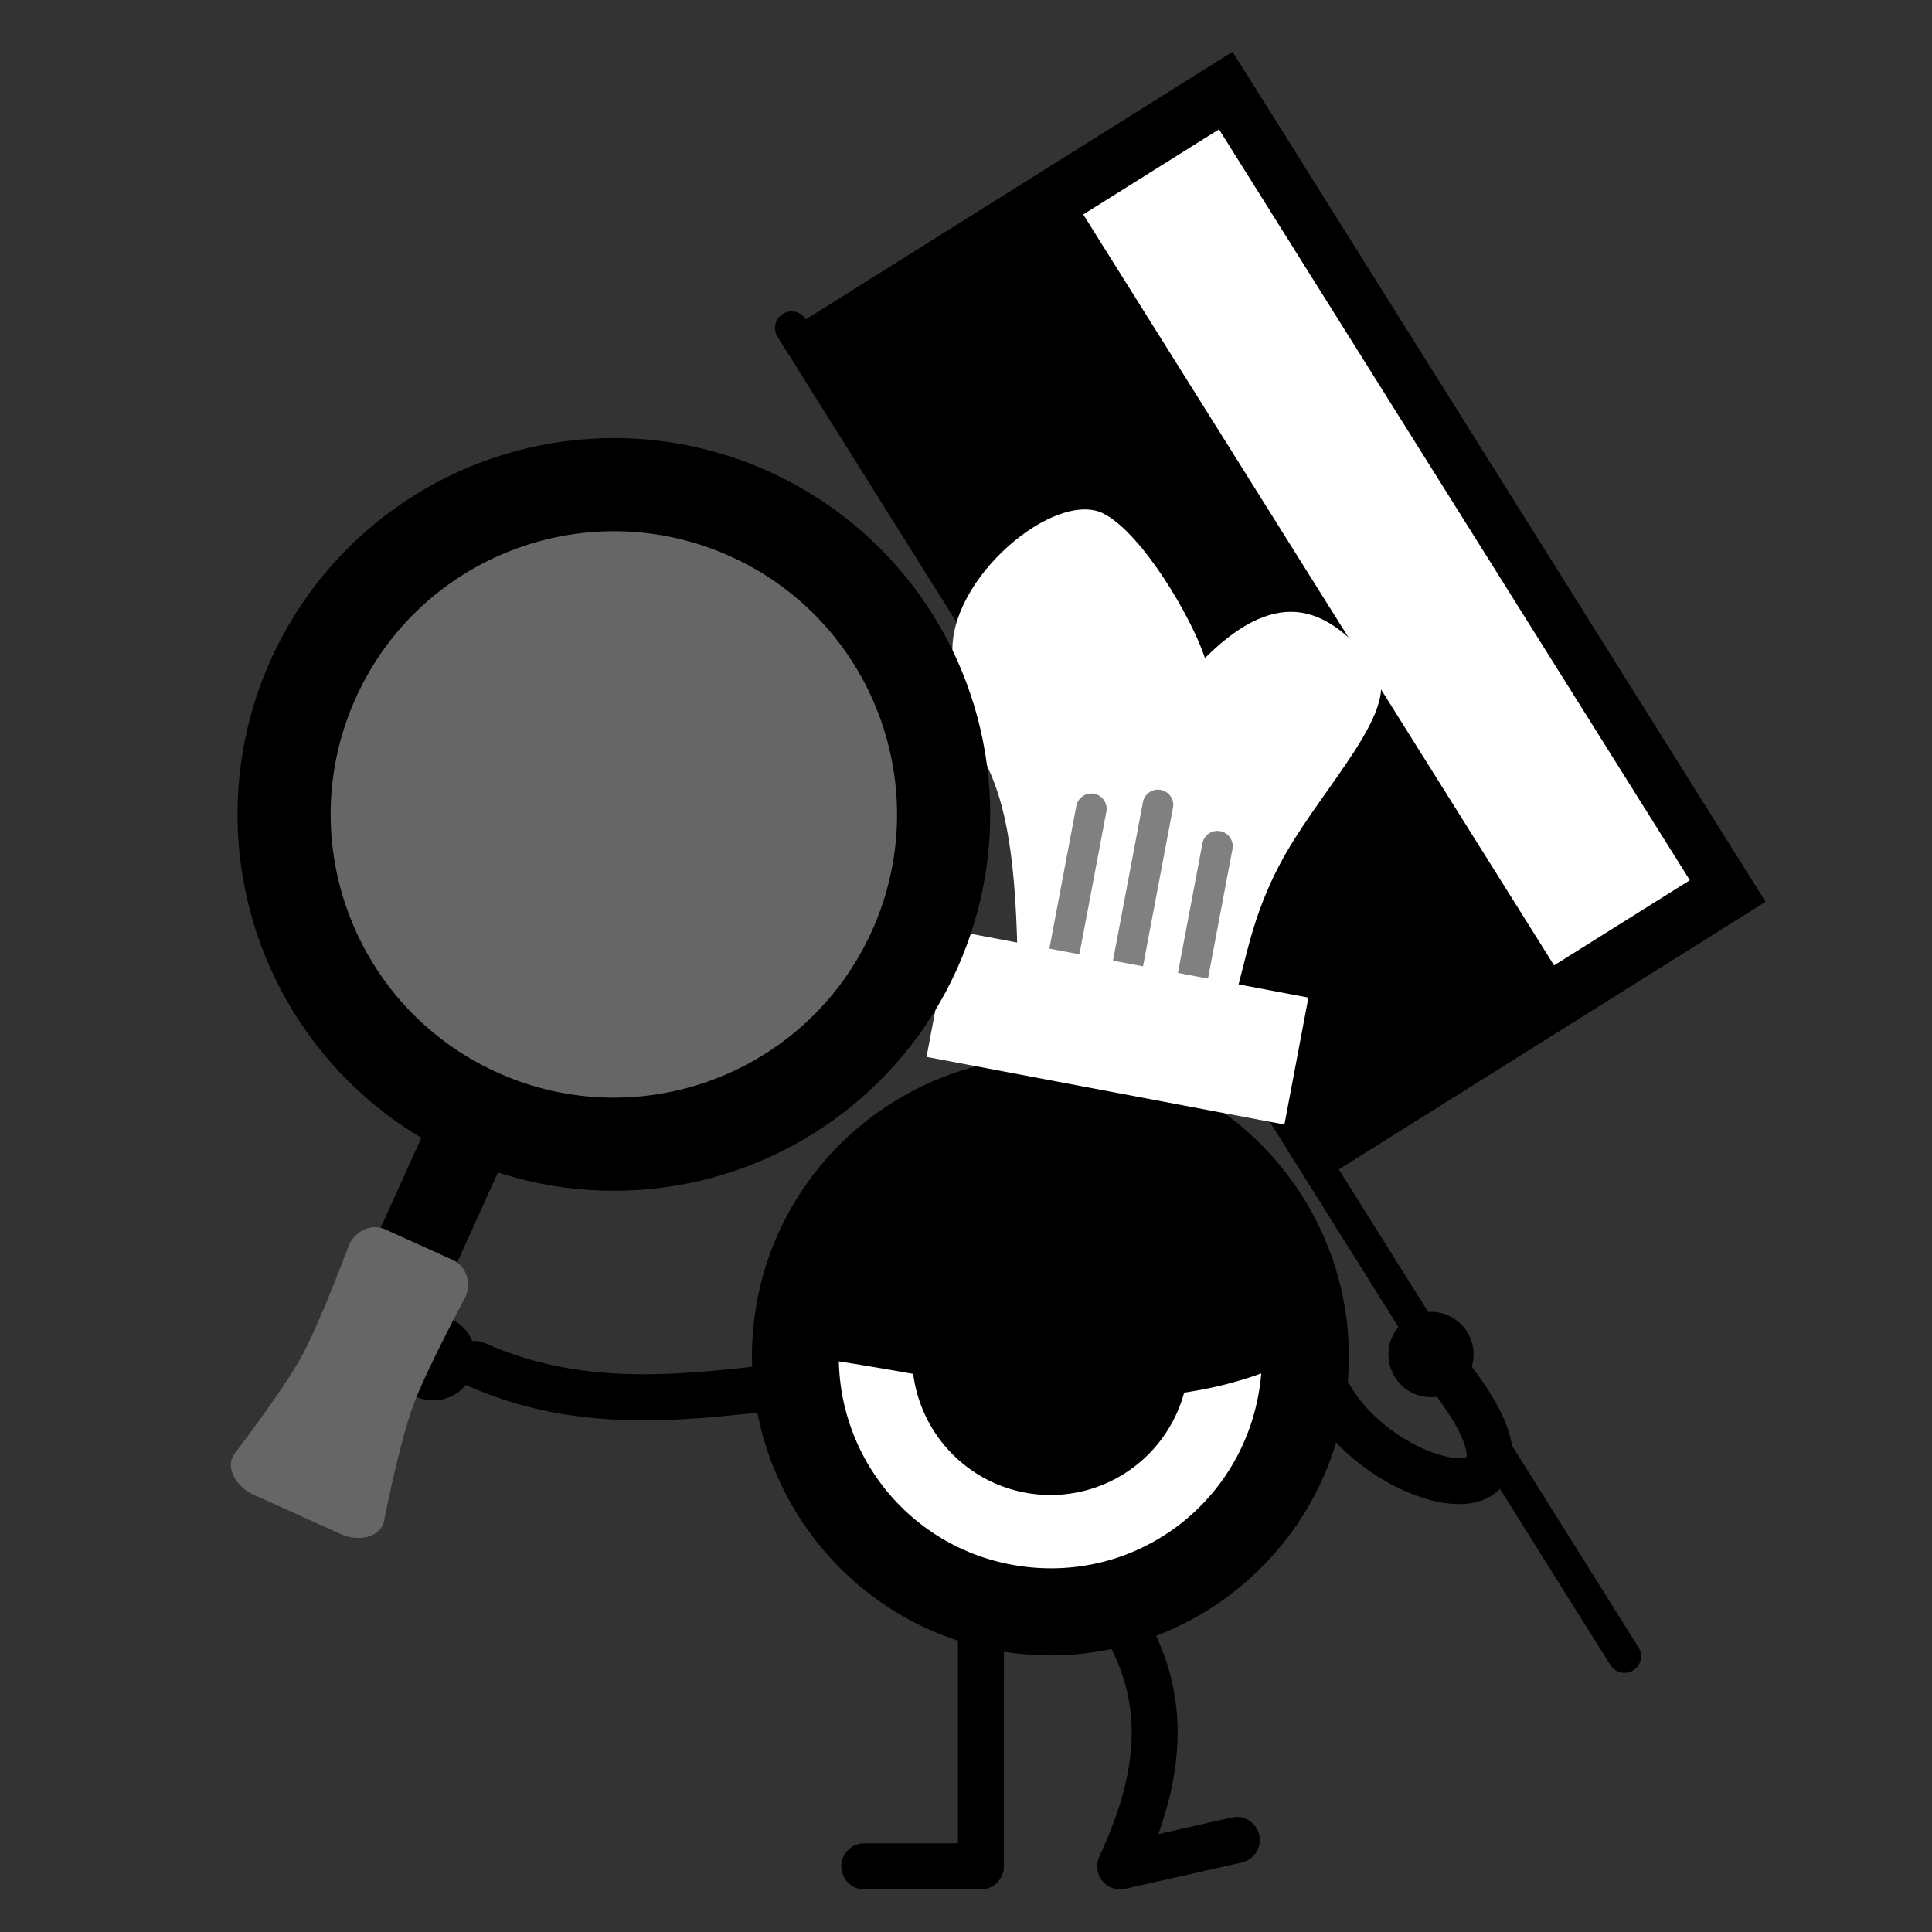
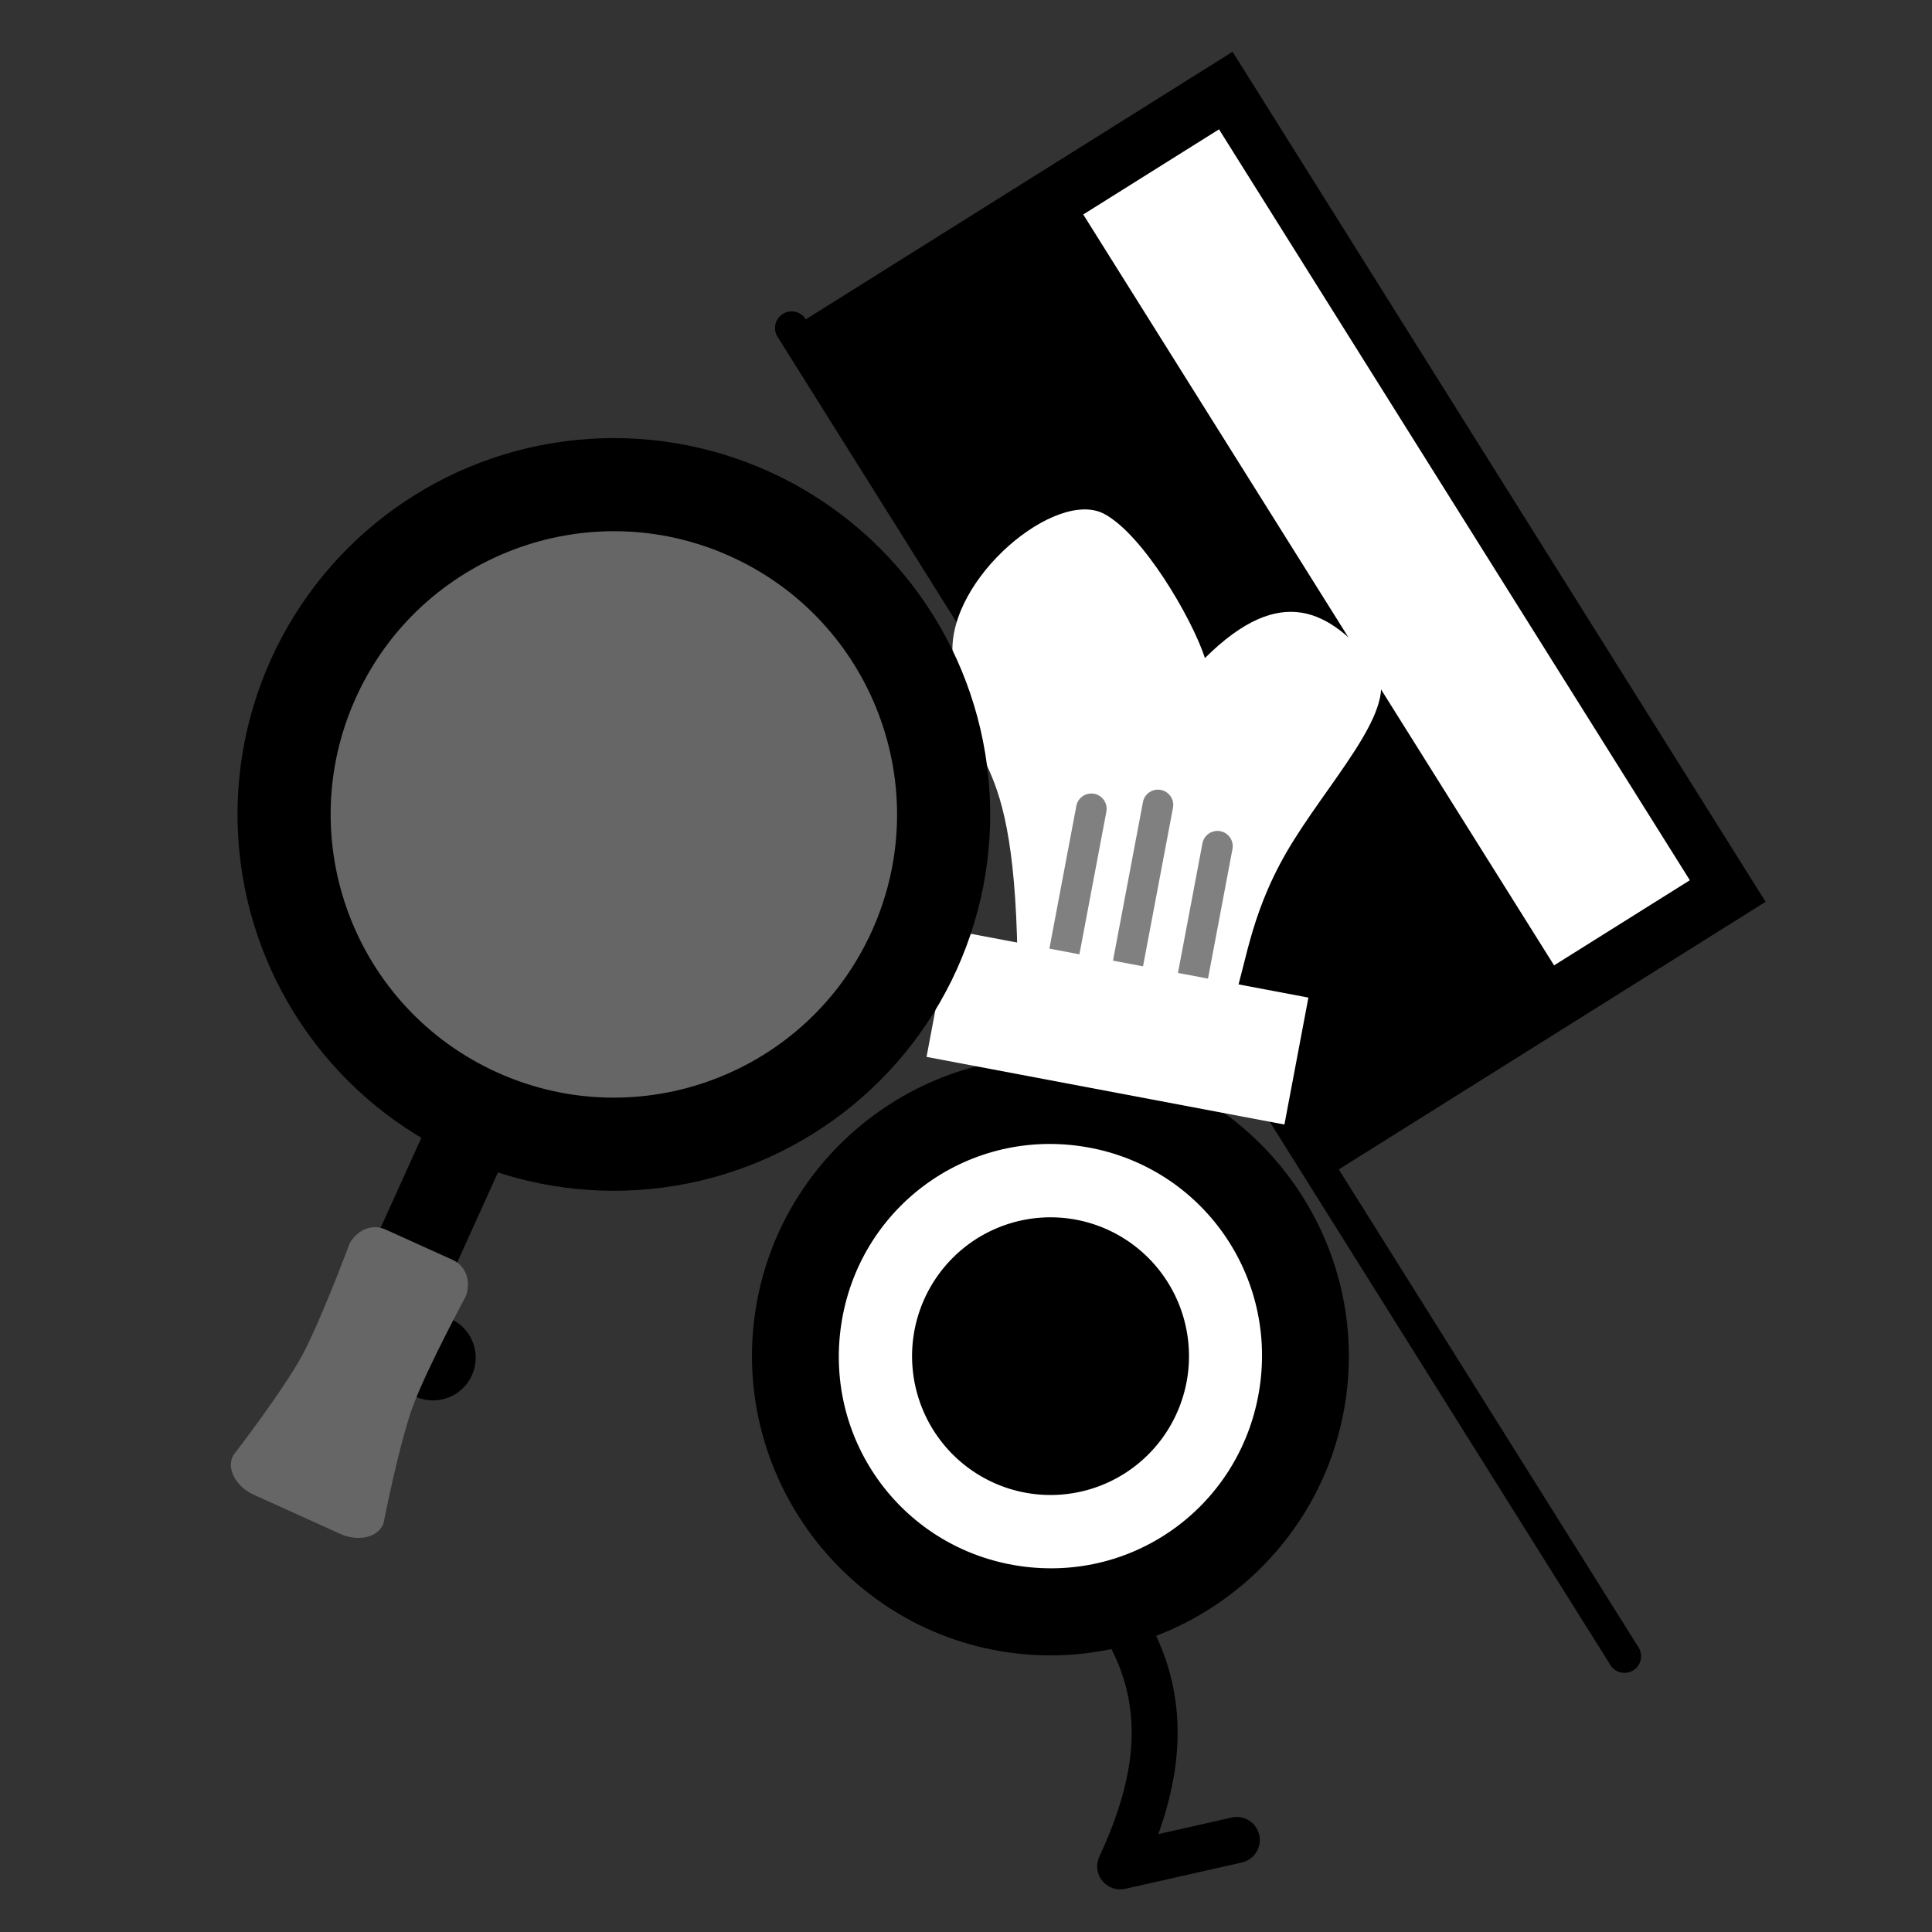
<svg xmlns="http://www.w3.org/2000/svg" xmlns:ns1="http://www.inkscape.org/namespaces/inkscape" xmlns:ns2="http://sodipodi.sourceforge.net/DTD/sodipodi-0.dtd" width="440" height="440" viewBox="0 0 116.417 116.417" version="1.1" id="svg6189" ns1:version="0.92.4 (5da689c313, 2019-01-14)" ns2:docname="_1.svg">
  <rect x="0" y="0" width="116.417" height="116.417" fill="#333333" stroke="none" />
  <title id="title6790">Rah-Gashapon</title>
  <defs id="defs6183" />
  <ns2:namedview id="base" pagecolor="#ffffff" bordercolor="#666666" borderopacity="1.0" ns1:pageopacity="0.0" ns1:pageshadow="2" ns1:zoom="1.4" ns1:cx="402.46629" ns1:cy="250.7118" ns1:document-units="mm" ns1:current-layer="layer1" showgrid="false" units="px" ns1:window-width="1920" ns1:window-height="1017" ns1:window-x="-8" ns1:window-y="-8" ns1:window-maximized="1" />
  <g ns1:label="Layer 1" ns1:groupmode="layer" id="layer1" transform="translate(0,-180.583)">
    <g transform="translate(-74.702,417.529)" id="g6103">
      <g ns1:export-ydpi="80" ns1:export-xdpi="80" ns1:export-filename="C:\Users\Lumi\source\repos\Unity\Patapon_logic\Assets\Resources\Characters\Equipments\Weapons\_Generals\RahGashapon\Knife.png" transform="rotate(-32.089,-630.795,-18.823)" id="g3539">
        <path ns1:export-ydpi="80" ns1:export-xdpi="80" ns1:export-filename="C:\Users\Lumi\source\repos\Unity\Patapon_logic\Assets\Resources\Characters\Equipments\Images\_Generals\RahGashapon\Knife.png" ns1:connector-curvature="0" style="opacity:1;fill:#000000;fill-opacity:1;fill-rule:nonzero;stroke:none;stroke-width:2;stroke-linecap:round;stroke-linejoin:miter;stroke-miterlimit:4;stroke-dasharray:none;stroke-dashoffset:0;stroke-opacity:1" d="m 112.692,212.249 a 1,1 0 0 0 -0.984,1.013 v 94.457 a 1,1 0 1 0 2,0 v -34 h 30.354 v -60.457 h -30.354 a 1,1 0 0 0 -1.015,-1.013 z" id="rect3513" />
        <path ns1:export-ydpi="80" ns1:export-xdpi="80" ns1:export-filename="C:\Users\Lumi\source\repos\Unity\Patapon_logic\Assets\Resources\Characters\Equipments\Images\_Generals\RahGashapon\Knife.png" ns1:connector-curvature="0" style="opacity:1;fill:#ffffff;fill-opacity:1;fill-rule:nonzero;stroke:none;stroke-width:1.035;stroke-linecap:round;stroke-linejoin:miter;stroke-miterlimit:4;stroke-dasharray:none;stroke-dashoffset:0;stroke-opacity:1" d="m 131.229,216.788 h 9.657 v 53.406 h -9.657 z" id="rect3513-3" />
      </g>
      <g id="g3445" transform="matrix(6.971,1.033,-1.03,6.99,-465.587,-1666.526)">
        <path style="color:#000000;font-style:normal;font-variant:normal;font-weight:normal;font-stretch:normal;font-size:medium;line-height:normal;font-family:sans-serif;font-variant-ligatures:normal;font-variant-position:normal;font-variant-caps:normal;font-variant-numeric:normal;font-variant-alternates:normal;font-feature-settings:normal;text-indent:0;text-align:start;text-decoration:none;text-decoration-line:none;text-decoration-style:solid;text-decoration-color:#000000;letter-spacing:normal;word-spacing:normal;text-transform:none;writing-mode:lr-tb;direction:ltr;text-orientation:mixed;dominant-baseline:auto;baseline-shift:baseline;text-anchor:start;white-space:normal;shape-padding:0;clip-rule:nonzero;display:inline;overflow:visible;visibility:visible;opacity:1;isolation:auto;mix-blend-mode:normal;color-interpolation:sRGB;color-interpolation-filters:linearRGB;solid-color:#000000;solid-opacity:1;vector-effect:none;fill:#ffffff;fill-opacity:1;fill-rule:nonzero;stroke:none;stroke-width:0.743;stroke-linecap:round;stroke-linejoin:miter;stroke-miterlimit:4;stroke-dasharray:none;stroke-dashoffset:0;stroke-opacity:1;color-rendering:auto;image-rendering:auto;shape-rendering:auto;text-rendering:auto;enable-background:accumulate" d="m 115.998,197.165 c 1.055,0 1.901,0.846 1.901,1.901 -1e-5,1.055 -0.846,1.901 -1.901,1.901 -1.055,0 -1.901,-0.846 -1.901,-1.901 0,-1.055 0.846,-1.901 1.901,-1.901 z" id="path1896-2-5-1-1-7" ns1:connector-curvature="0" ns2:nodetypes="scscs" />
        <path style="color:#000000;font-style:normal;font-variant:normal;font-weight:normal;font-stretch:normal;font-size:medium;line-height:normal;font-family:sans-serif;font-variant-ligatures:normal;font-variant-position:normal;font-variant-caps:normal;font-variant-numeric:normal;font-variant-alternates:normal;font-feature-settings:normal;text-indent:0;text-align:start;text-decoration:none;text-decoration-line:none;text-decoration-style:solid;text-decoration-color:#000000;letter-spacing:normal;word-spacing:normal;text-transform:none;writing-mode:lr-tb;direction:ltr;text-orientation:mixed;dominant-baseline:auto;baseline-shift:baseline;text-anchor:start;white-space:normal;shape-padding:0;clip-rule:nonzero;display:inline;overflow:visible;visibility:visible;opacity:1;isolation:auto;mix-blend-mode:normal;color-interpolation:sRGB;color-interpolation-filters:linearRGB;solid-color:#000000;solid-opacity:1;vector-effect:none;fill:#000000;fill-opacity:1;fill-rule:nonzero;stroke:none;stroke-width:0.743;stroke-linecap:round;stroke-linejoin:miter;stroke-miterlimit:4;stroke-dasharray:none;stroke-dashoffset:0;stroke-opacity:1;color-rendering:auto;image-rendering:auto;shape-rendering:auto;text-rendering:auto;enable-background:accumulate" d="m 115.998,196.514 c -1.405,0 -2.552,1.147 -2.552,2.552 1e-5,1.405 1.147,2.552 2.552,2.552 1.405,0 2.552,-1.147 2.552,-2.552 0,-1.405 -1.147,-2.552 -2.552,-2.552 z m 0,0.743 c 1.004,0 1.809,0.805 1.809,1.809 -1e-5,1.004 -0.805,1.809 -1.809,1.809 -1.004,0 -1.809,-0.805 -1.809,-1.809 0,-1.004 0.805,-1.809 1.809,-1.809 z" id="path1896-23-8-85" ns1:connector-curvature="0" />
        <path ns1:connector-curvature="0" style="opacity:1;fill:#000000;fill-opacity:1;fill-rule:nonzero;stroke:none;stroke-width:0.337;stroke-linecap:round;stroke-linejoin:miter;stroke-miterlimit:4;stroke-dasharray:none;stroke-dashoffset:0;stroke-opacity:1" d="m 117.183,199.066 a 1.184,1.184 0 0 1 -1.184,1.184 1.184,1.184 0 0 1 -1.184,-1.184 1.184,1.184 0 0 1 1.184,-1.184 1.184,1.184 0 0 1 1.184,1.184 z" id="path1896-1-8-3-3" />
-         <path style="fill:none;stroke:#000000;stroke-width:0.393px;stroke-linecap:round;stroke-linejoin:miter;stroke-opacity:1" d="m 111.142,199.851 c 0.905,0.256 1.742,0.046 2.576,-0.181" id="path1955-3-6-7-8" ns1:connector-curvature="0" ns2:nodetypes="cc" />
        <path ns1:connector-curvature="0" style="opacity:1;fill:#000000;fill-opacity:1;fill-rule:nonzero;stroke:none;stroke-width:0.743;stroke-linecap:round;stroke-linejoin:miter;stroke-miterlimit:4;stroke-dasharray:none;stroke-dashoffset:0;stroke-opacity:1" d="m 111.142,199.851 a 0.364,0.364 0 0 1 -0.364,0.364 0.364,0.364 0 0 1 -0.364,-0.364 0.364,0.364 0 0 1 0.364,-0.364 0.364,0.364 0 0 1 0.364,0.364 z" id="path1961-2-5-7-1" />
-         <path style="fill:none;stroke:#000000;stroke-width:0.393px;stroke-linecap:round;stroke-linejoin:round;stroke-opacity:1" d="m 115.059,203.603 0.987,-0.146 -0.309,-2.094" id="path1984-4-7-7" ns1:connector-curvature="0" ns2:nodetypes="ccc" />
-         <path style="fill:none;stroke:#000000;stroke-width:0.393px;stroke-linecap:round;stroke-linejoin:miter;stroke-opacity:1" d="m 119.391,198.723 c 1.256,1.187 -0.458,1.103 -1.033,0.261" id="path1955-3-6-8-1" ns1:connector-curvature="0" ns2:nodetypes="cc" />
-         <path ns1:connector-curvature="0" style="opacity:1;fill:#000000;fill-opacity:1;fill-rule:nonzero;stroke:none;stroke-width:0.743;stroke-linecap:round;stroke-linejoin:miter;stroke-miterlimit:4;stroke-dasharray:none;stroke-dashoffset:0;stroke-opacity:1" d="m 118.867,198.682 a 0.364,0.364 73.191 0 0 0.454,0.243 0.364,0.364 73.191 0 0 0.243,-0.454 0.364,0.364 73.191 0 0 -0.454,-0.243 0.364,0.364 73.191 0 0 -0.243,0.454 z" id="path1961-2-5-7-0-7" />
        <path style="fill:none;stroke:#000000;stroke-width:0.393px;stroke-linecap:round;stroke-linejoin:round;stroke-opacity:1" d="m 118.178,202.915 -0.954,0.368 c 0.222,-0.746 0.242,-1.462 -0.309,-2.094" id="path1984-4-7-9-8" ns1:connector-curvature="0" ns2:nodetypes="ccc" />
-         <path transform="rotate(-8.405)" style="opacity:1;fill:#000000;fill-opacity:1;fill-rule:nonzero;stroke:none;stroke-width:0.142;stroke-linecap:butt;stroke-linejoin:miter;stroke-miterlimit:4;stroke-dasharray:none;stroke-dashoffset:0;stroke-opacity:1" d="m 87.802,213.883 c -1.41,0.704 -2.884,0.165 -4.291,0 -5e-6,-1.182 0.96,-2.14 2.145,-2.14 1.185,0 2.145,0.958 2.145,2.14 z" id="path4566-32" ns1:connector-curvature="0" ns2:nodetypes="ccsc" ns1:export-filename="C:\Users\Lumi\source\repos\Unity\Patapon_logic\Assets\Resources\Characters\Patapons\Images\eyelid.png" ns1:export-xdpi="80" ns1:export-ydpi="80" />
      </g>
      <g ns1:export-ydpi="80" ns1:export-xdpi="80" ns1:export-filename="C:\Users\Lumi\source\repos\Unity\Patapon_logic\Assets\Resources\Characters\Equipments\Weapons\_Generals\RahGashapon\Hat.png" transform="matrix(0.905,0.171,-0.171,0.905,-515.47,-214.721)" id="g3909">
        <path style="fill:#ffffff;stroke:none;stroke-width:0.265px;stroke-linecap:butt;stroke-linejoin:miter;stroke-opacity:1" d="m 702.202,-93.5 c -3.091,-15.041 -5.863,-10.782 -7.858,-18.709 -1.204,-4.815 4.633,-11.909 8.045,-10.851 2.739,0.85 6.903,5.629 8.232,8.045 3.973,-5.796 7.473,-4.565 10.925,-1.639 2.372,2.01 -1.027,7.239 -2.989,12.233 -1.941,4.941 -1.551,8.307 -1.931,11.195" id="path3482" ns1:connector-curvature="0" ns2:nodetypes="ccscssc" ns1:export-filename="C:\Users\Lumi\source\repos\Unity\Patapon_logic\Assets\Resources\Characters\Equipments\Images\_Generals\RahGashapon\Hat.png" ns1:export-xdpi="80" ns1:export-ydpi="80" />
        <path style="color:#000000;font-style:normal;font-variant:normal;font-weight:normal;font-stretch:normal;font-size:medium;line-height:normal;font-family:sans-serif;font-variant-ligatures:normal;font-variant-position:normal;font-variant-caps:normal;font-variant-numeric:normal;font-variant-alternates:normal;font-feature-settings:normal;text-indent:0;text-align:start;text-decoration:none;text-decoration-line:none;text-decoration-style:solid;text-decoration-color:#000000;letter-spacing:normal;word-spacing:normal;text-transform:none;writing-mode:lr-tb;direction:ltr;text-orientation:mixed;dominant-baseline:auto;baseline-shift:baseline;text-anchor:start;white-space:normal;shape-padding:0;clip-rule:nonzero;display:inline;overflow:visible;visibility:visible;opacity:1;isolation:auto;mix-blend-mode:normal;color-interpolation:sRGB;color-interpolation-filters:linearRGB;solid-color:#000000;solid-opacity:1;vector-effect:none;fill:#808080;fill-opacity:1;fill-rule:nonzero;stroke:none;stroke-width:2;stroke-linecap:round;stroke-linejoin:miter;stroke-miterlimit:4;stroke-dasharray:none;stroke-dashoffset:0;stroke-opacity:1;color-rendering:auto;image-rendering:auto;shape-rendering:auto;text-rendering:auto;enable-background:accumulate" d="m 705.133,-104.944 c -0.552,0.009 -0.992,0.462 -0.984,1.014 v 12.962 c -0.019,1.352 2.019,1.352 2,0 v -12.962 c 0.008,-0.564 -0.452,-1.022 -1.016,-1.014 z" id="path3484" ns1:connector-curvature="0" ns2:nodetypes="cccccc" ns1:export-filename="C:\Users\Lumi\source\repos\Unity\Patapon_logic\Assets\Resources\Characters\Equipments\Images\_Generals\RahGashapon\Hat.png" ns1:export-xdpi="80" ns1:export-ydpi="80" />
        <path style="color:#000000;font-style:normal;font-variant:normal;font-weight:normal;font-stretch:normal;font-size:medium;line-height:normal;font-family:sans-serif;font-variant-ligatures:normal;font-variant-position:normal;font-variant-caps:normal;font-variant-numeric:normal;font-variant-alternates:normal;font-feature-settings:normal;text-indent:0;text-align:start;text-decoration:none;text-decoration-line:none;text-decoration-style:solid;text-decoration-color:#000000;letter-spacing:normal;word-spacing:normal;text-transform:none;writing-mode:lr-tb;direction:ltr;text-orientation:mixed;dominant-baseline:auto;baseline-shift:baseline;text-anchor:start;white-space:normal;shape-padding:0;clip-rule:nonzero;display:inline;overflow:visible;visibility:visible;opacity:1;isolation:auto;mix-blend-mode:normal;color-interpolation:sRGB;color-interpolation-filters:linearRGB;solid-color:#000000;solid-opacity:1;vector-effect:none;fill:#808080;fill-opacity:1;fill-rule:nonzero;stroke:none;stroke-width:2;stroke-linecap:round;stroke-linejoin:miter;stroke-miterlimit:4;stroke-dasharray:none;stroke-dashoffset:0;stroke-opacity:1;color-rendering:auto;image-rendering:auto;shape-rendering:auto;text-rendering:auto;enable-background:accumulate" d="m 709.368,-106.002 c -0.552,0.009 -0.992,0.462 -0.984,1.014 v 14.02 c -0.019,1.352 2.019,1.352 2,0 v -14.02 c 0.008,-0.564 -0.452,-1.022 -1.016,-1.014 z" id="path3484-0" ns1:connector-curvature="0" ns2:nodetypes="cccccc" ns1:export-filename="C:\Users\Lumi\source\repos\Unity\Patapon_logic\Assets\Resources\Characters\Equipments\Images\_Generals\RahGashapon\Hat.png" ns1:export-xdpi="80" ns1:export-ydpi="80" />
        <path style="color:#000000;font-style:normal;font-variant:normal;font-weight:normal;font-stretch:normal;font-size:medium;line-height:normal;font-family:sans-serif;font-variant-ligatures:normal;font-variant-position:normal;font-variant-caps:normal;font-variant-numeric:normal;font-variant-alternates:normal;font-feature-settings:normal;text-indent:0;text-align:start;text-decoration:none;text-decoration-line:none;text-decoration-style:solid;text-decoration-color:#000000;letter-spacing:normal;word-spacing:normal;text-transform:none;writing-mode:lr-tb;direction:ltr;text-orientation:mixed;dominant-baseline:auto;baseline-shift:baseline;text-anchor:start;white-space:normal;shape-padding:0;clip-rule:nonzero;display:inline;overflow:visible;visibility:visible;opacity:1;isolation:auto;mix-blend-mode:normal;color-interpolation:sRGB;color-interpolation-filters:linearRGB;solid-color:#000000;solid-opacity:1;vector-effect:none;fill:#808080;fill-opacity:1;fill-rule:nonzero;stroke:none;stroke-width:2;stroke-linecap:round;stroke-linejoin:miter;stroke-miterlimit:4;stroke-dasharray:none;stroke-dashoffset:0;stroke-opacity:1;color-rendering:auto;image-rendering:auto;shape-rendering:auto;text-rendering:auto;enable-background:accumulate" d="m 713.694,-104.071 c -0.552,0.009 -0.992,0.462 -0.984,1.014 v 11.376 c -0.019,1.352 2.019,1.352 2,0 v -11.376 c 0.008,-0.564 -0.452,-1.022 -1.016,-1.014 z" id="path3484-2" ns1:connector-curvature="0" ns2:nodetypes="cccccc" ns1:export-filename="C:\Users\Lumi\source\repos\Unity\Patapon_logic\Assets\Resources\Characters\Equipments\Images\_Generals\RahGashapon\Hat.png" ns1:export-xdpi="80" ns1:export-ydpi="80" />
        <rect style="opacity:1;fill:#ffffff;fill-opacity:1;fill-rule:nonzero;stroke:none;stroke-width:2.5;stroke-linecap:round;stroke-linejoin:miter;stroke-miterlimit:4;stroke-dasharray:none;stroke-dashoffset:0;stroke-opacity:1" id="rect3480" width="23.829" height="8.451" x="697.567" y="-94.444" ns1:export-filename="C:\Users\Lumi\source\repos\Unity\Patapon_logic\Assets\Resources\Characters\Equipments\Images\_Generals\RahGashapon\Hat.png" ns1:export-xdpi="80" ns1:export-ydpi="80" />
      </g>
      <g transform="matrix(1.361,0.616,-0.616,1.361,-1123.937,-307.391)" ns1:export-ydpi="80" ns1:export-xdpi="80" ns1:export-filename="C:\Users\Lumi\source\repos\Unity\Patapon_logic\Assets\Resources\Characters\Equipments\Weapons\_Generals\RahGashapon\FryingPan.png" id="g3851">
        <rect style="opacity:1;fill:#000000;fill-opacity:1;fill-rule:nonzero;stroke:none;stroke-width:0.381;stroke-linecap:round;stroke-linejoin:miter;stroke-miterlimit:4;stroke-dasharray:none;stroke-dashoffset:0;stroke-opacity:1" id="rect3763" width="3.39" height="11.937" x="784.815" y="-256.882" ns1:export-filename="C:\Users\Lumi\source\repos\Unity\Patapon_logic\Assets\Resources\Characters\Equipments\Images\_Generals\RahGashapon\FryingPan.png" ns1:export-xdpi="80" ns1:export-ydpi="80" />
        <circle style="opacity:1;fill:#000000;fill-opacity:1;fill-rule:nonzero;stroke:none;stroke-width:0.969;stroke-linecap:round;stroke-linejoin:miter;stroke-miterlimit:4;stroke-dasharray:none;stroke-dashoffset:0;stroke-opacity:1" id="path3705" cx="786.51" cy="-268.163" r="15.18" ns1:export-filename="C:\Users\Lumi\source\repos\Unity\Patapon_logic\Assets\Resources\Characters\Equipments\Images\_Generals\RahGashapon\FryingPan.png" ns1:export-xdpi="80" ns1:export-ydpi="80" />
        <circle style="opacity:1;fill:#666666;fill-opacity:1;fill-rule:nonzero;stroke:none;stroke-width:0.729;stroke-linecap:round;stroke-linejoin:miter;stroke-miterlimit:4;stroke-dasharray:none;stroke-dashoffset:0;stroke-opacity:1" id="path3705-8" cx="786.51" cy="-268.163" r="11.421" ns1:export-filename="C:\Users\Lumi\source\repos\Unity\Patapon_logic\Assets\Resources\Characters\Equipments\Images\_Generals\RahGashapon\FryingPan.png" ns1:export-xdpi="80" ns1:export-ydpi="80" />
        <path style="opacity:1;fill:#666666;fill-opacity:1;fill-rule:nonzero;stroke:none;stroke-width:0.533;stroke-linecap:round;stroke-linejoin:miter;stroke-miterlimit:4;stroke-dasharray:none;stroke-dashoffset:0;stroke-opacity:1" d="m 785.023,-249.113 h 2.975 c 0.602,0 1.039,0.496 1.086,1.11 0,0 -0.225,3.239 -0.12,4.859 0.104,1.62 0.872,4.859 0.872,4.859 0.048,0.614 -0.626,1.11 -1.404,1.11 h -3.844 c -0.778,0 -1.451,-0.496 -1.404,-1.11 0,0 0.768,-3.239 0.872,-4.859 0.104,-1.62 -0.12,-4.859 -0.12,-4.859 0.048,-0.614 0.485,-1.11 1.086,-1.11 z" id="rect3763-1" ns1:connector-curvature="0" ns2:nodetypes="sssssssssss" ns1:export-filename="C:\Users\Lumi\source\repos\Unity\Patapon_logic\Assets\Resources\Characters\Equipments\Images\_Generals\RahGashapon\FryingPan.png" ns1:export-xdpi="80" ns1:export-ydpi="80" />
      </g>
    </g>
  </g>
</svg>